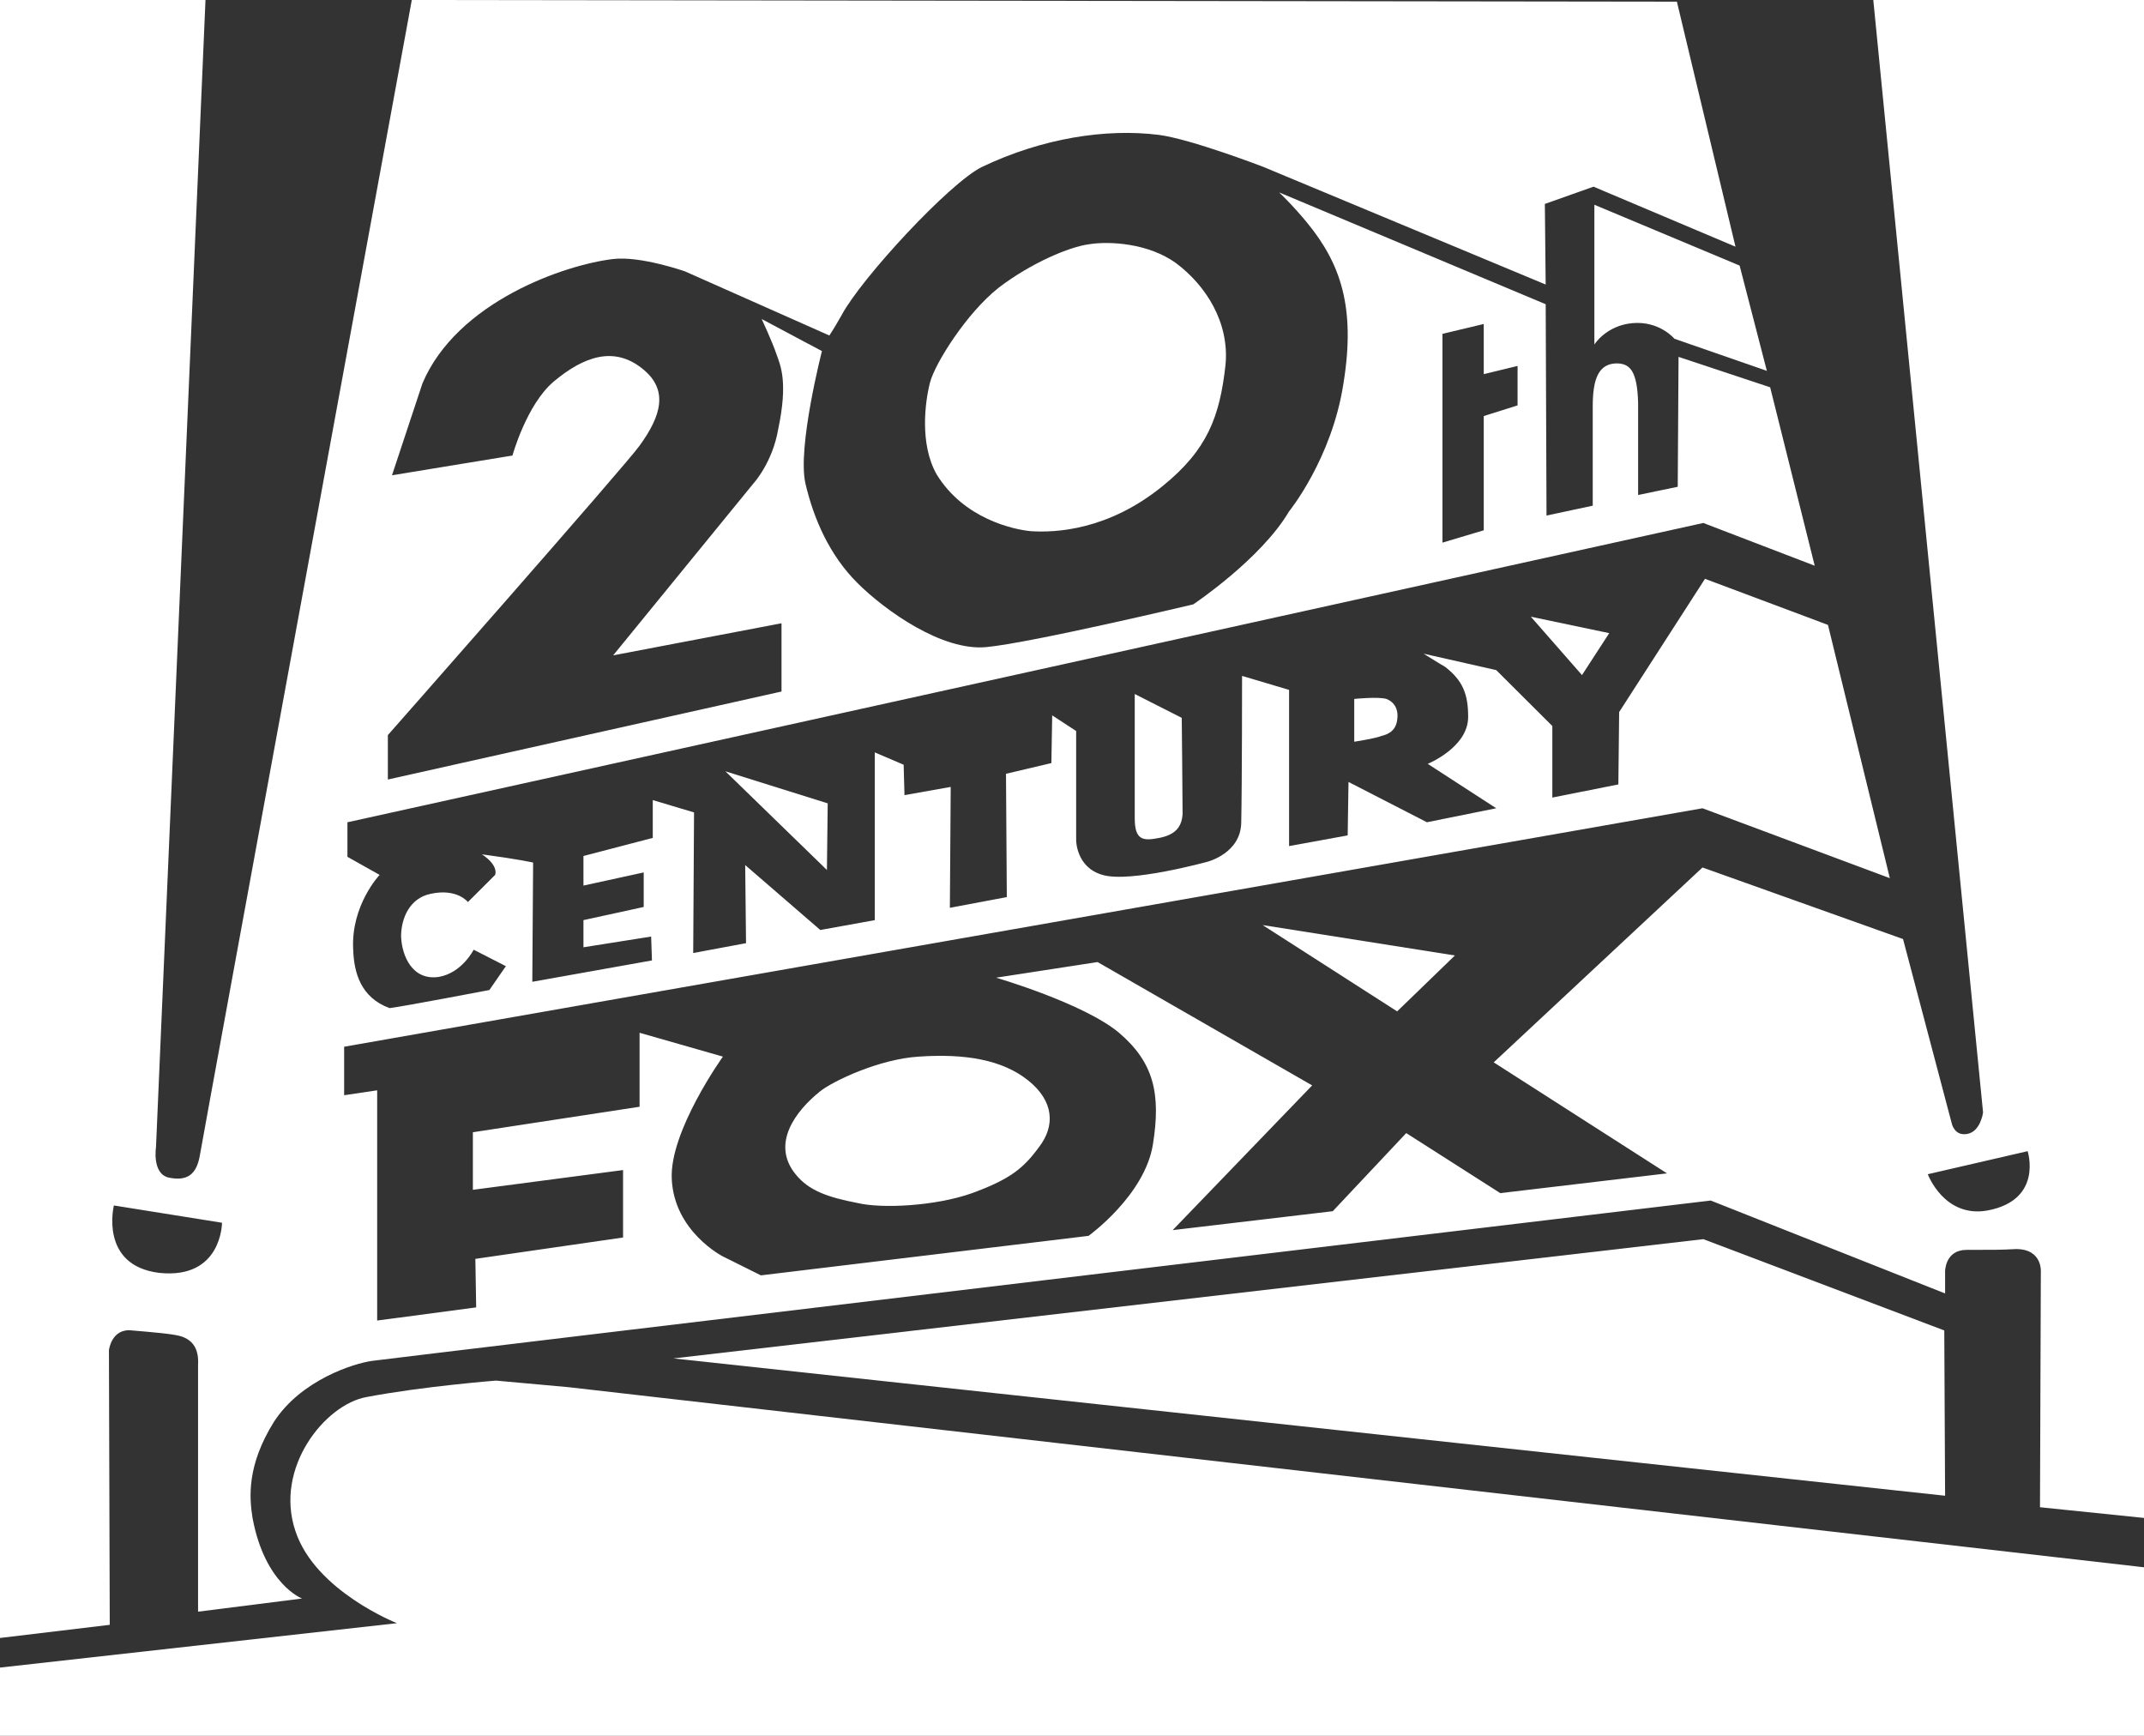
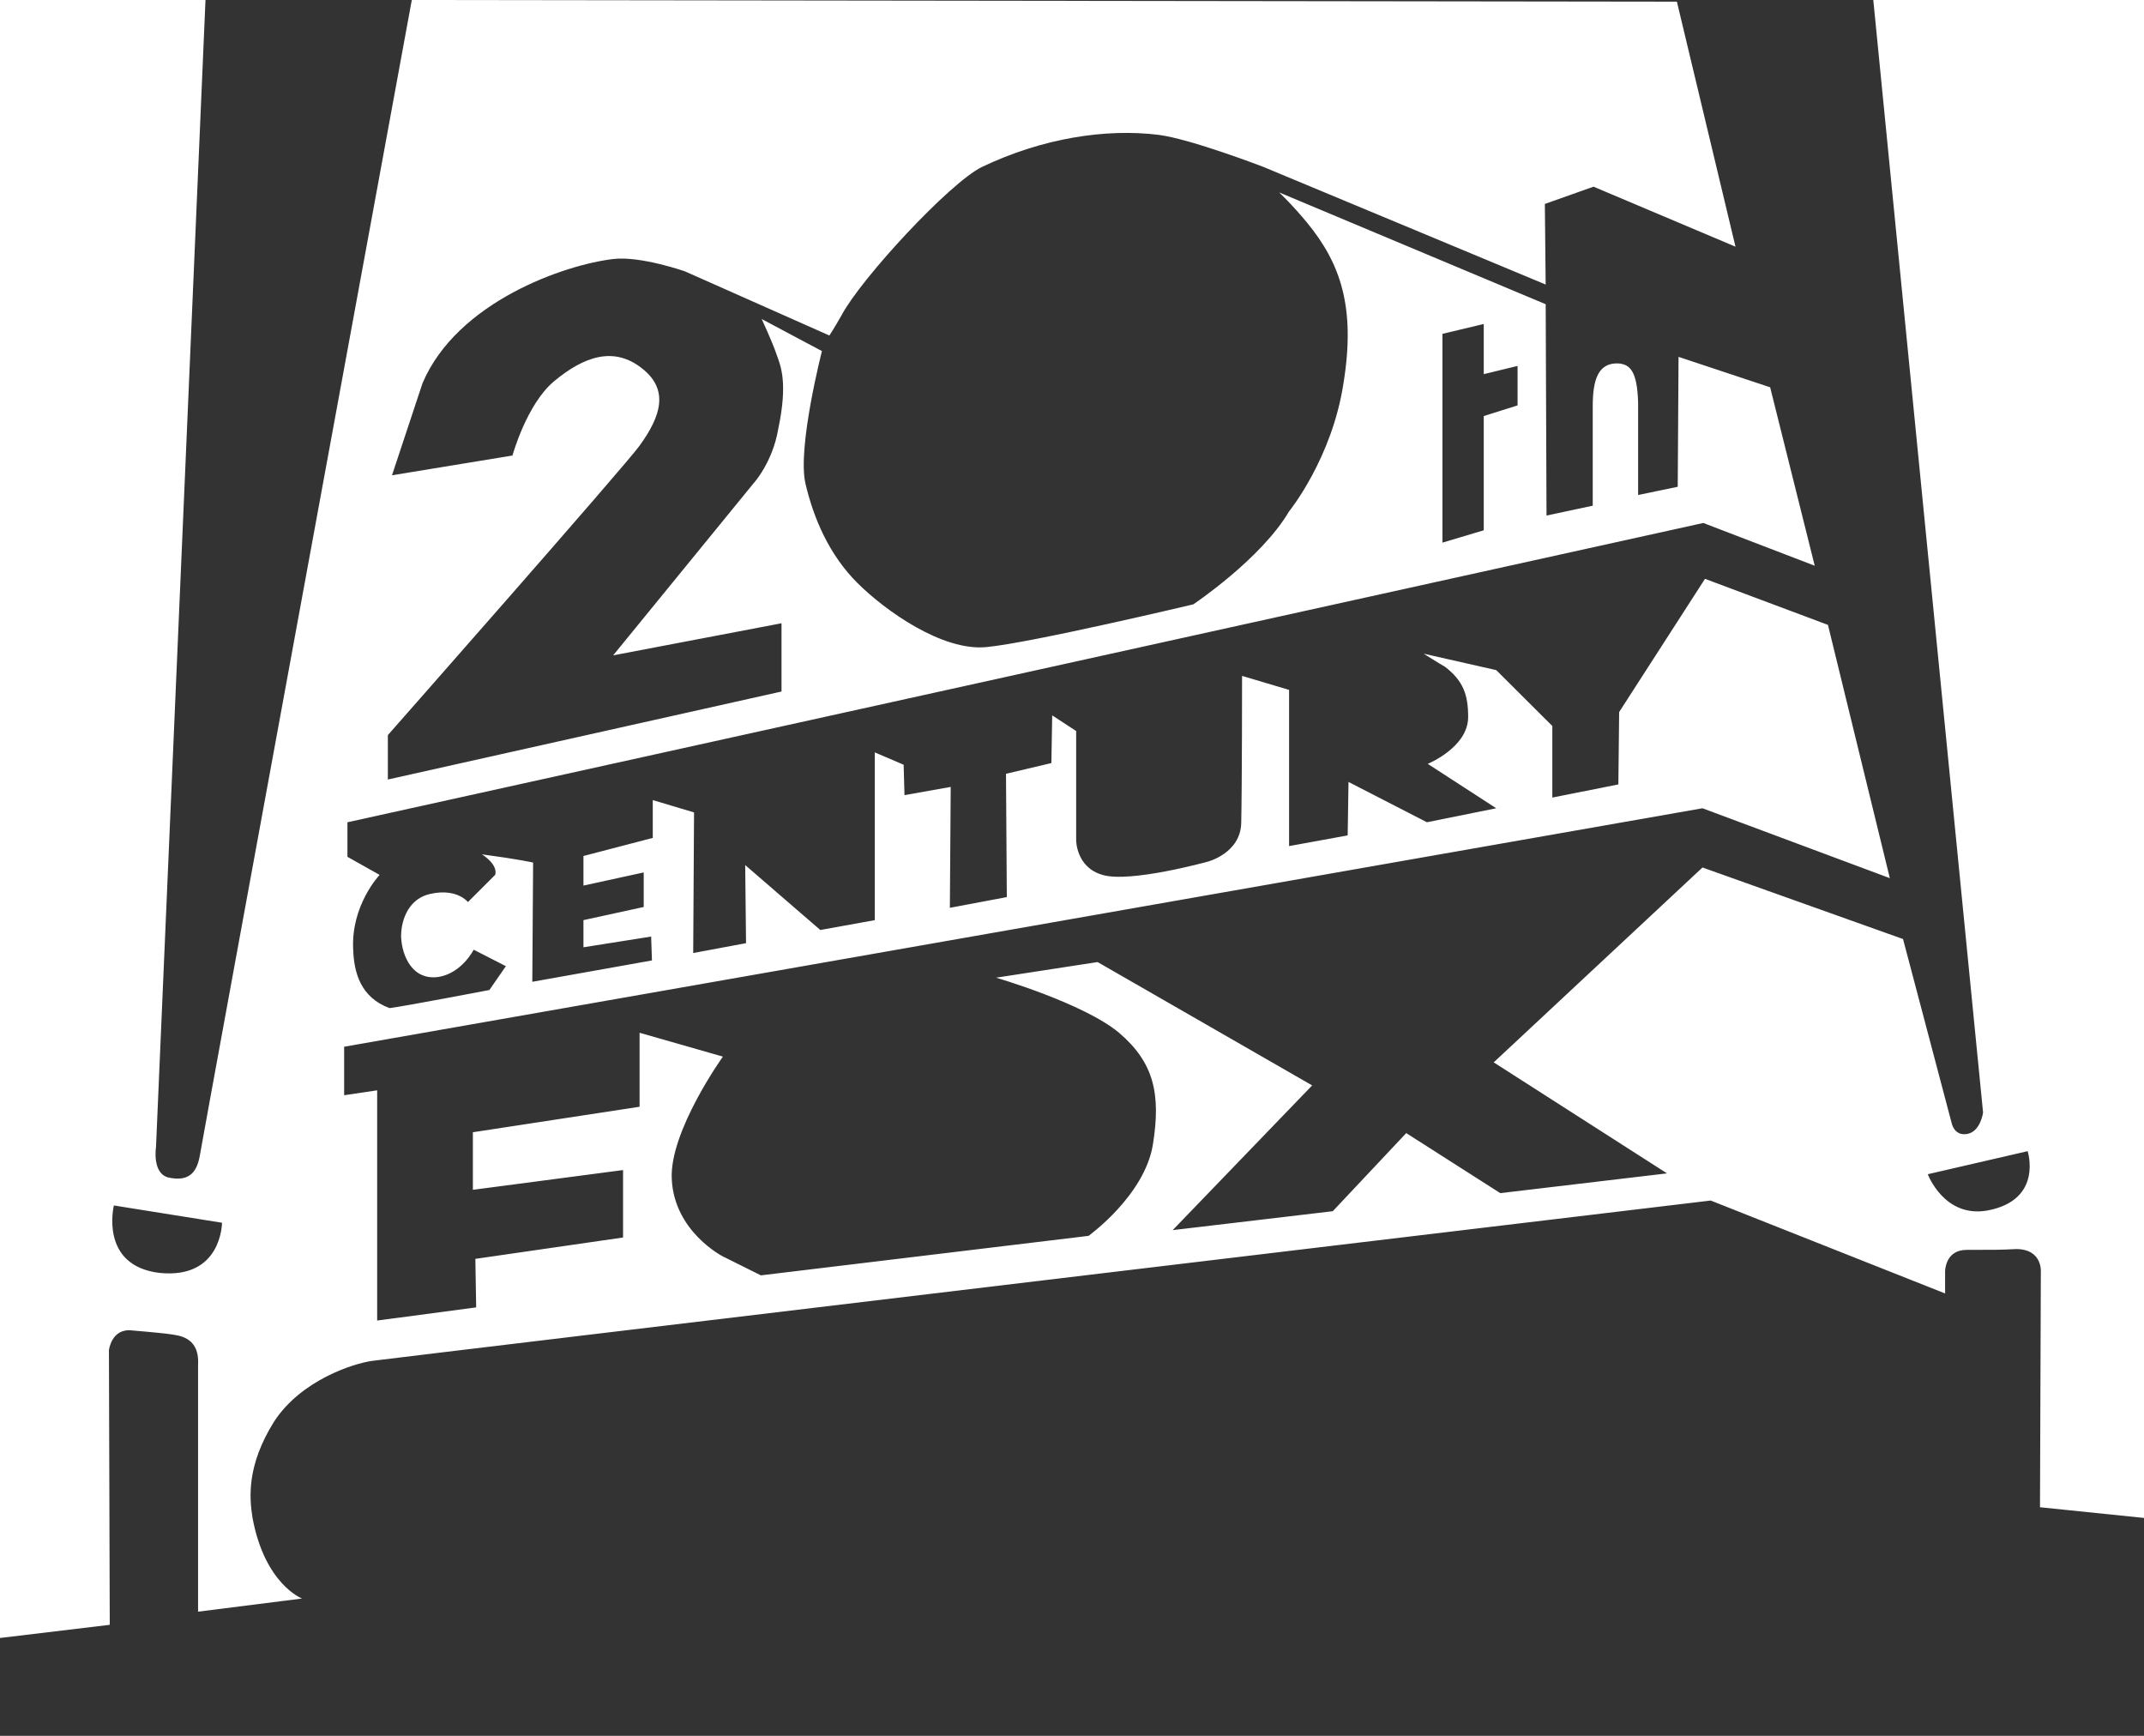
<svg xmlns="http://www.w3.org/2000/svg" width="84" height="68" viewBox="0 0 84 68" fill="none">
  <rect x="0" y="0" width="84" height="68" fill="#333333" stroke="none" />
-   <path fill-rule="evenodd" clip-rule="evenodd" d="M42.679 9.567C43.488 9.438 45.008 9.534 46.074 10.307C47.239 11.177 48.176 12.627 48.014 14.302C47.787 16.331 47.303 17.62 45.556 19.037C43.423 20.776 41.353 20.873 40.384 20.808C39.705 20.744 37.765 20.325 36.698 18.585C36.019 17.394 36.245 15.719 36.439 14.978C36.634 14.237 37.862 12.272 39.123 11.274C40.383 10.308 41.903 9.663 42.679 9.567ZM0 68V65.326L15.552 63.587C15.552 63.587 12.351 62.33 11.575 59.979C10.735 57.498 12.739 55.018 14.356 54.729C16.554 54.309 19.432 54.084 19.432 54.084L22.277 54.342L84 61.397V68H0ZM26.383 53.215L66.734 48.543L76.175 52.119L76.207 58.594L26.383 53.215Z" fill="white" />
  <path fill-rule="evenodd" clip-rule="evenodd" d="M84 0H73.394L77.695 43.583C77.695 43.583 77.598 44.323 77.081 44.42C76.564 44.518 76.466 44.002 76.466 44.002L74.559 36.786L66.702 33.983L58.522 41.617L65.312 45.966L58.78 46.74L55.095 44.388L52.217 47.448L45.945 48.189L51.409 42.52L43.003 37.688L39.026 38.3C39.026 38.3 42.453 39.298 43.843 40.458C45.201 41.617 45.491 42.841 45.169 44.838C44.845 46.836 42.647 48.414 42.647 48.414L29.811 49.961L28.323 49.22C28.323 49.22 26.416 48.254 26.319 46.191C26.222 44.322 28.323 41.392 28.323 41.392L25.058 40.458V43.356L18.527 44.355V46.61L24.411 45.836V48.478L18.624 49.315L18.656 51.216L14.777 51.731V42.712L13.483 42.905V41.005L66.702 31.663L74.042 34.401L71.618 24.48L66.8 22.675L63.437 27.894L63.406 30.729L60.819 31.244V28.441L58.621 26.251L55.775 25.607C55.775 25.607 56.39 25.994 56.616 26.122C57.327 26.67 57.521 27.217 57.521 28.087C57.521 29.279 55.937 29.923 55.937 29.923L58.621 31.663L55.905 32.211L52.833 30.632L52.801 32.726L50.505 33.145V27.026L48.663 26.478C48.663 26.478 48.663 30.698 48.63 32.245C48.598 33.436 47.304 33.759 47.304 33.759C47.304 33.759 44.266 34.596 43.198 34.274C42.163 33.984 42.163 32.921 42.163 32.921V28.637L41.224 28.024L41.192 29.893L39.414 30.312L39.446 35.143L37.215 35.563L37.248 30.827L35.437 31.149L35.404 29.958L34.273 29.474V36.046L32.139 36.432L29.196 33.888L29.229 36.948L27.159 37.334L27.192 31.826L25.575 31.343V32.824L22.859 33.533V34.692L25.22 34.177V35.53L22.859 36.045V37.109L25.511 36.689L25.543 37.624L20.855 38.461L20.887 33.79C20.887 33.79 20.337 33.662 18.882 33.468C19.561 33.919 19.399 34.273 19.399 34.273L18.333 35.337C18.333 35.337 17.912 34.789 16.877 35.014C16.069 35.175 15.714 35.948 15.714 36.689C15.746 37.462 16.166 38.429 17.201 38.268C18.106 38.107 18.558 37.204 18.558 37.204L19.82 37.849L19.173 38.783C19.173 38.783 15.811 39.427 15.261 39.492C14.129 39.073 13.87 38.107 13.838 37.204C13.741 35.465 14.873 34.273 14.873 34.273L13.612 33.565V32.212L66.734 20.487L71.099 22.162L69.353 15.172L65.764 13.98L65.732 19.069L64.18 19.391V15.784C64.147 14.528 63.857 14.27 63.404 14.237C62.628 14.205 62.402 14.849 62.402 15.912V19.81L60.591 20.196L60.559 11.918L50.115 7.537C50.115 7.537 50.633 8.02 51.215 8.729C52.508 10.308 53.122 12.014 52.637 15.01C52.185 17.974 50.503 20.035 50.503 20.035C49.404 21.903 46.752 23.675 46.752 23.675C46.752 23.675 40.383 25.189 38.637 25.35C36.923 25.512 34.692 23.933 33.593 22.838C32.494 21.742 31.88 20.325 31.556 18.94C31.233 17.523 32.203 13.754 32.203 13.754L29.842 12.497C29.842 12.497 30.263 13.399 30.424 13.883C30.586 14.333 30.877 14.978 30.489 16.814C30.263 18.134 29.519 18.939 29.519 18.939L24.023 25.673L30.619 24.416V27.09L15.196 30.537V28.797C15.196 28.797 24.508 18.232 25.058 17.459C25.898 16.299 26.221 15.269 25.154 14.431C24.055 13.561 22.891 13.948 21.695 14.946C20.628 15.848 20.078 17.845 20.078 17.845L15.358 18.619L16.554 15.011C17.911 11.822 22.115 10.372 24.023 10.147C25.089 10.018 26.835 10.63 26.835 10.63L32.494 13.143C32.494 13.143 32.688 12.853 32.978 12.338C33.755 10.888 37.214 7.151 38.475 6.539C40.835 5.412 43.325 5.026 45.394 5.283C46.656 5.444 49.5 6.539 49.5 6.539L60.558 11.146L60.526 7.989L62.433 7.313L67.995 9.664L65.699 0.065L16.134 0C16.134 0 7.987 44.323 7.825 45.291C7.696 45.999 7.34 46.289 6.597 46.128C5.95 45.967 6.112 44.936 6.112 44.936L8.051 0H0V64.166L4.3 63.651L4.268 52.893C4.268 52.893 4.365 52.023 5.174 52.119C5.917 52.184 6.758 52.249 7.081 52.345C7.598 52.505 7.792 52.893 7.76 53.472V63.136L11.834 62.621C11.834 62.621 10.379 62.073 9.894 59.463C9.765 58.659 9.668 57.403 10.735 55.695C11.802 54.052 13.871 53.408 14.582 53.311C15.261 53.215 67.025 47.03 67.025 47.03L76.207 50.67V49.8C76.207 49.8 76.207 48.963 77.048 48.963C78.244 48.963 78.342 48.963 78.988 48.931C80.055 48.931 79.958 49.865 79.958 49.865L79.925 59.045L84 59.464L84 0ZM6.24 49.864C3.88 49.575 4.462 47.223 4.462 47.223L8.698 47.9C8.698 47.899 8.698 50.122 6.24 49.864ZM77.889 47.416C76.175 47.739 75.529 45.999 75.529 45.999L79.441 45.096C79.441 45.097 80.056 46.998 77.889 47.416ZM59.457 14.335L58.132 14.657V12.692L56.514 13.078V21.257L58.132 20.774V16.299C58.649 16.138 59.457 15.881 59.457 15.881V14.335Z" fill="white" />
-   <path fill-rule="evenodd" clip-rule="evenodd" d="M44.458 27.187L46.3 28.121C46.3 28.121 46.333 31.407 46.333 31.889C46.3 32.373 46.074 32.695 45.428 32.823C44.781 32.952 44.458 32.92 44.458 32.05V27.187ZM53.058 27.38C53.058 27.38 53.995 27.284 54.319 27.38C54.643 27.509 54.804 27.8 54.739 28.218C54.675 28.637 54.384 28.766 54.125 28.83C53.899 28.927 53.058 29.056 53.058 29.056V27.38H53.058ZM59.977 24.159L63.048 24.803L61.981 26.446L59.977 24.159ZM28.42 30.215L32.429 31.471L32.398 34.081L28.42 30.215ZM32.139 42.746C32.624 42.359 34.434 41.489 35.986 41.393C37.829 41.264 39.284 41.522 40.287 42.328C41.289 43.132 41.353 44.099 40.707 44.936C40.093 45.774 39.575 46.193 38.088 46.74C36.633 47.256 34.532 47.352 33.594 47.126C32.43 46.901 31.686 46.643 31.169 45.999C30.199 44.807 31.169 43.519 32.139 42.746ZM49.469 36.239L57.002 37.43L54.739 39.62L49.469 36.239ZM69.224 14.528L68.157 10.404L62.466 8.021V13.497C62.466 13.497 62.92 12.756 63.953 12.659C65.02 12.563 65.603 13.271 65.603 13.271L69.224 14.528Z" fill="white" />
</svg>